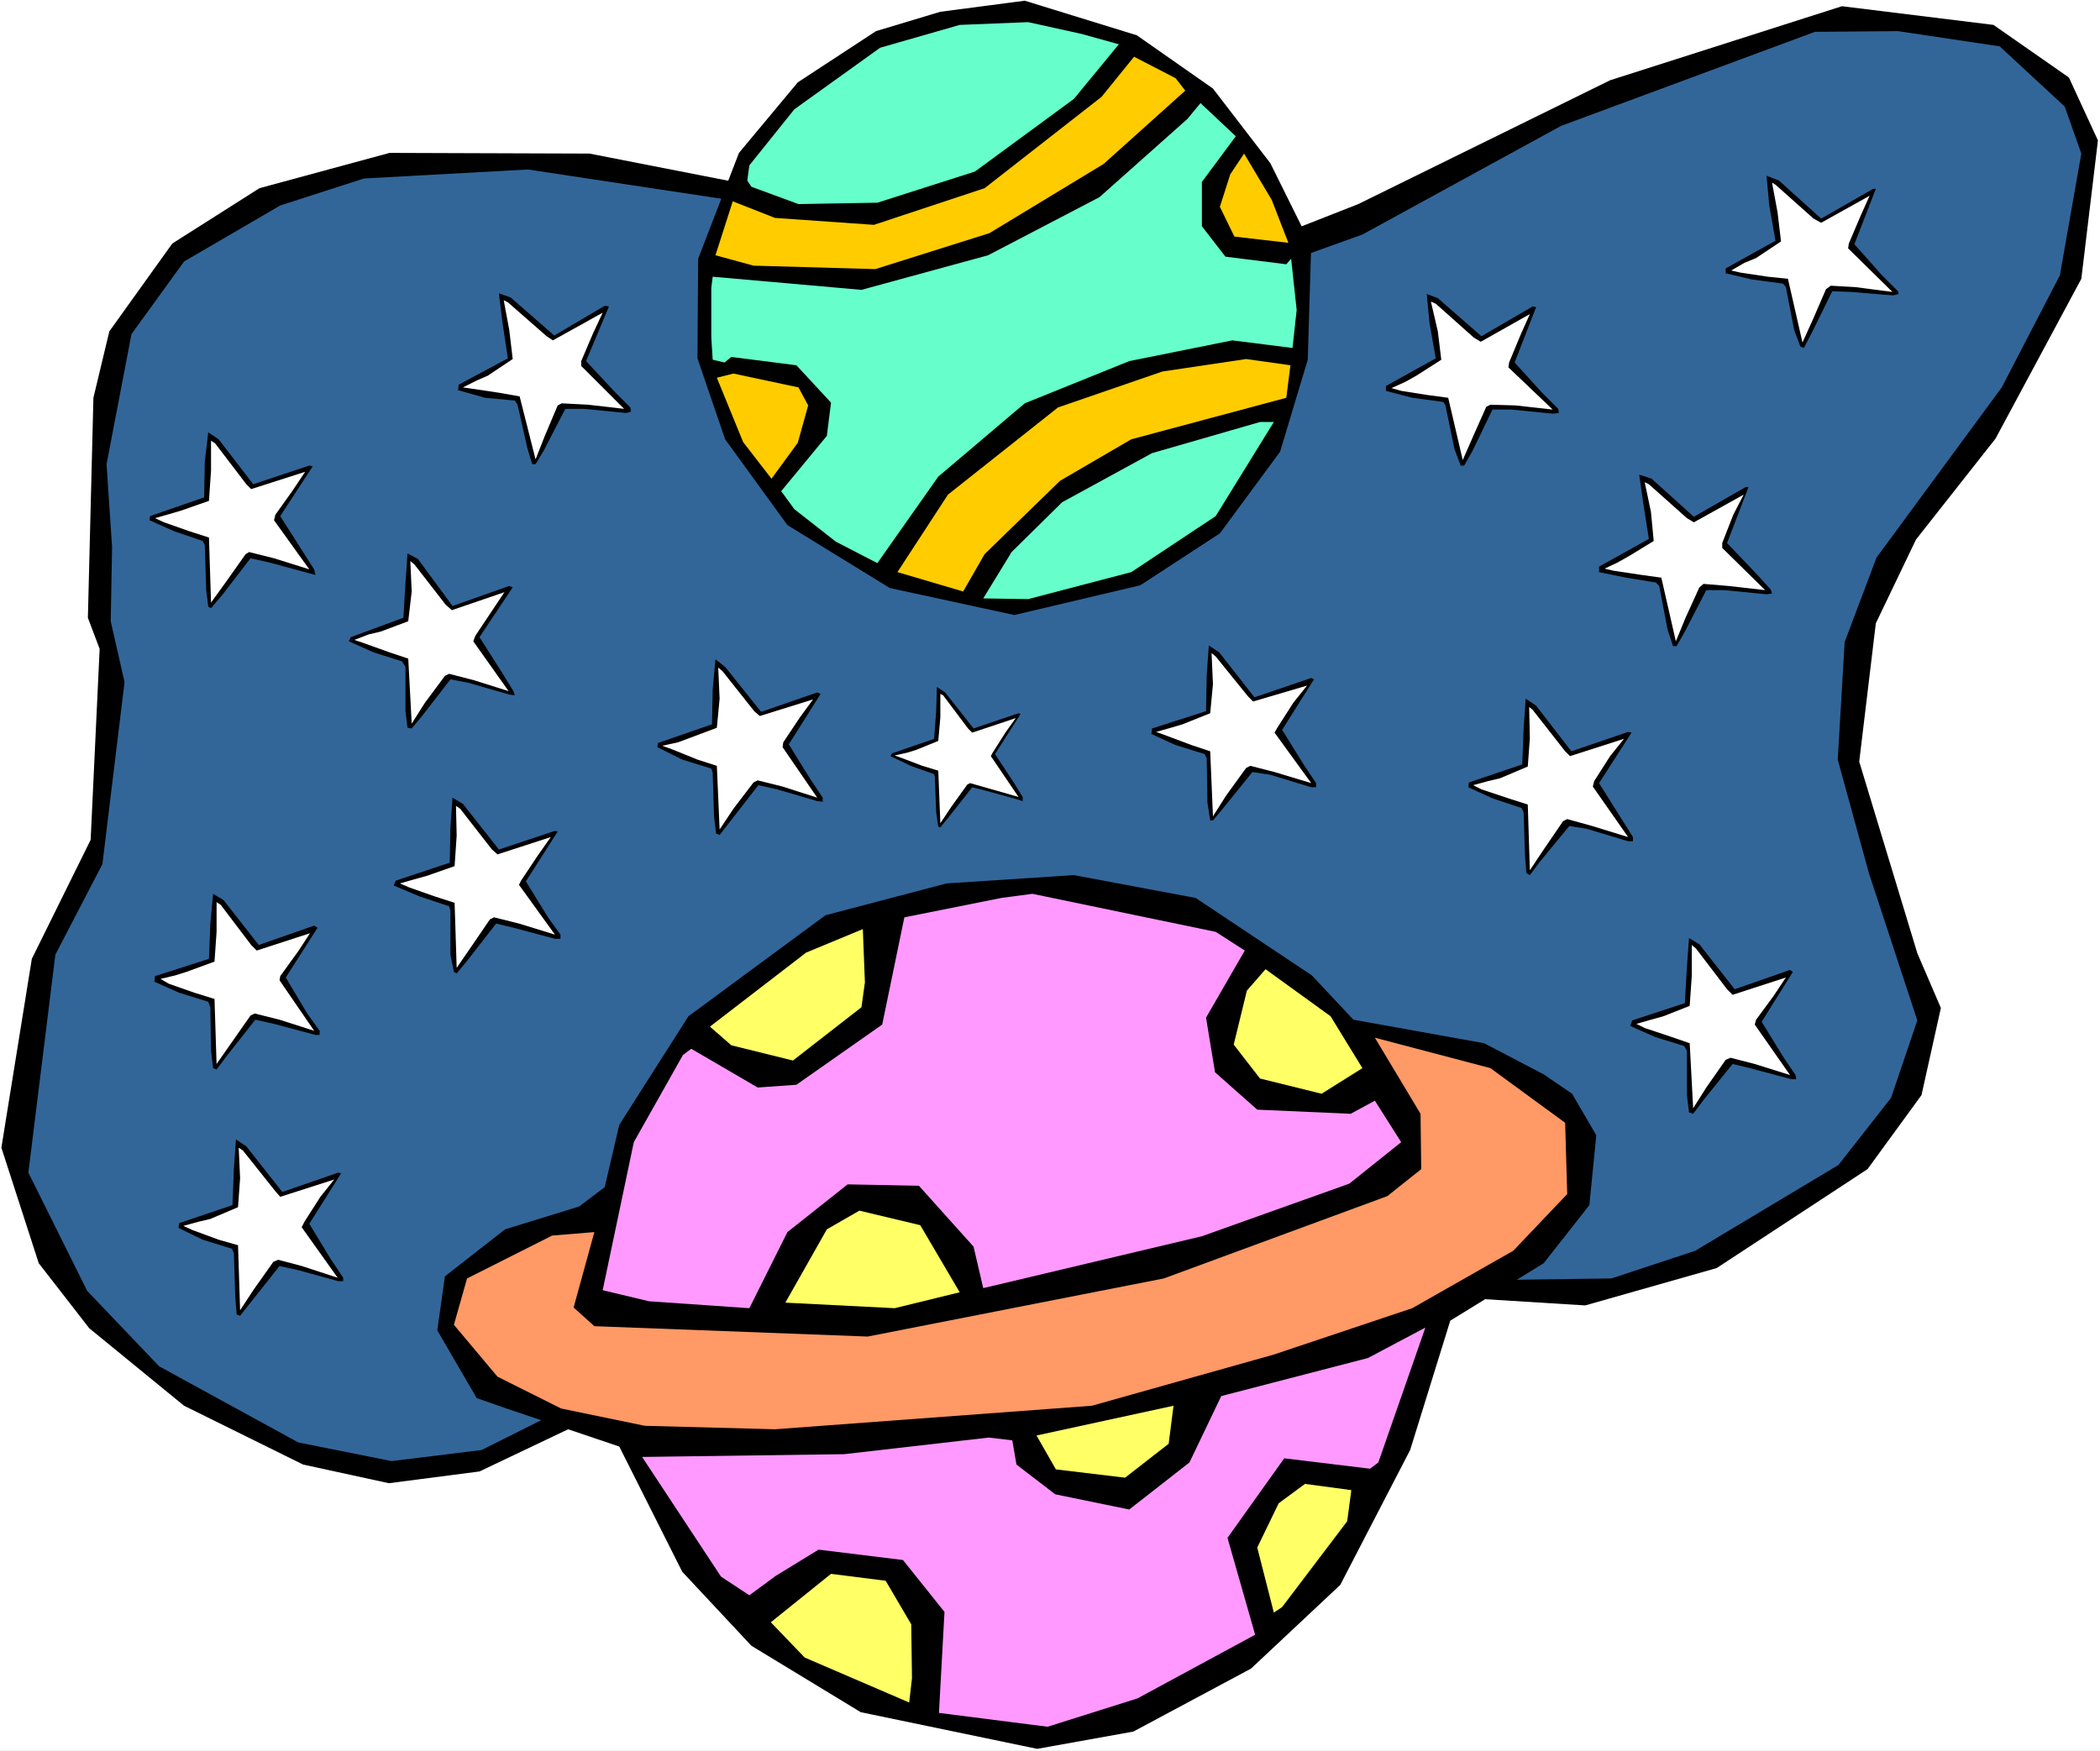
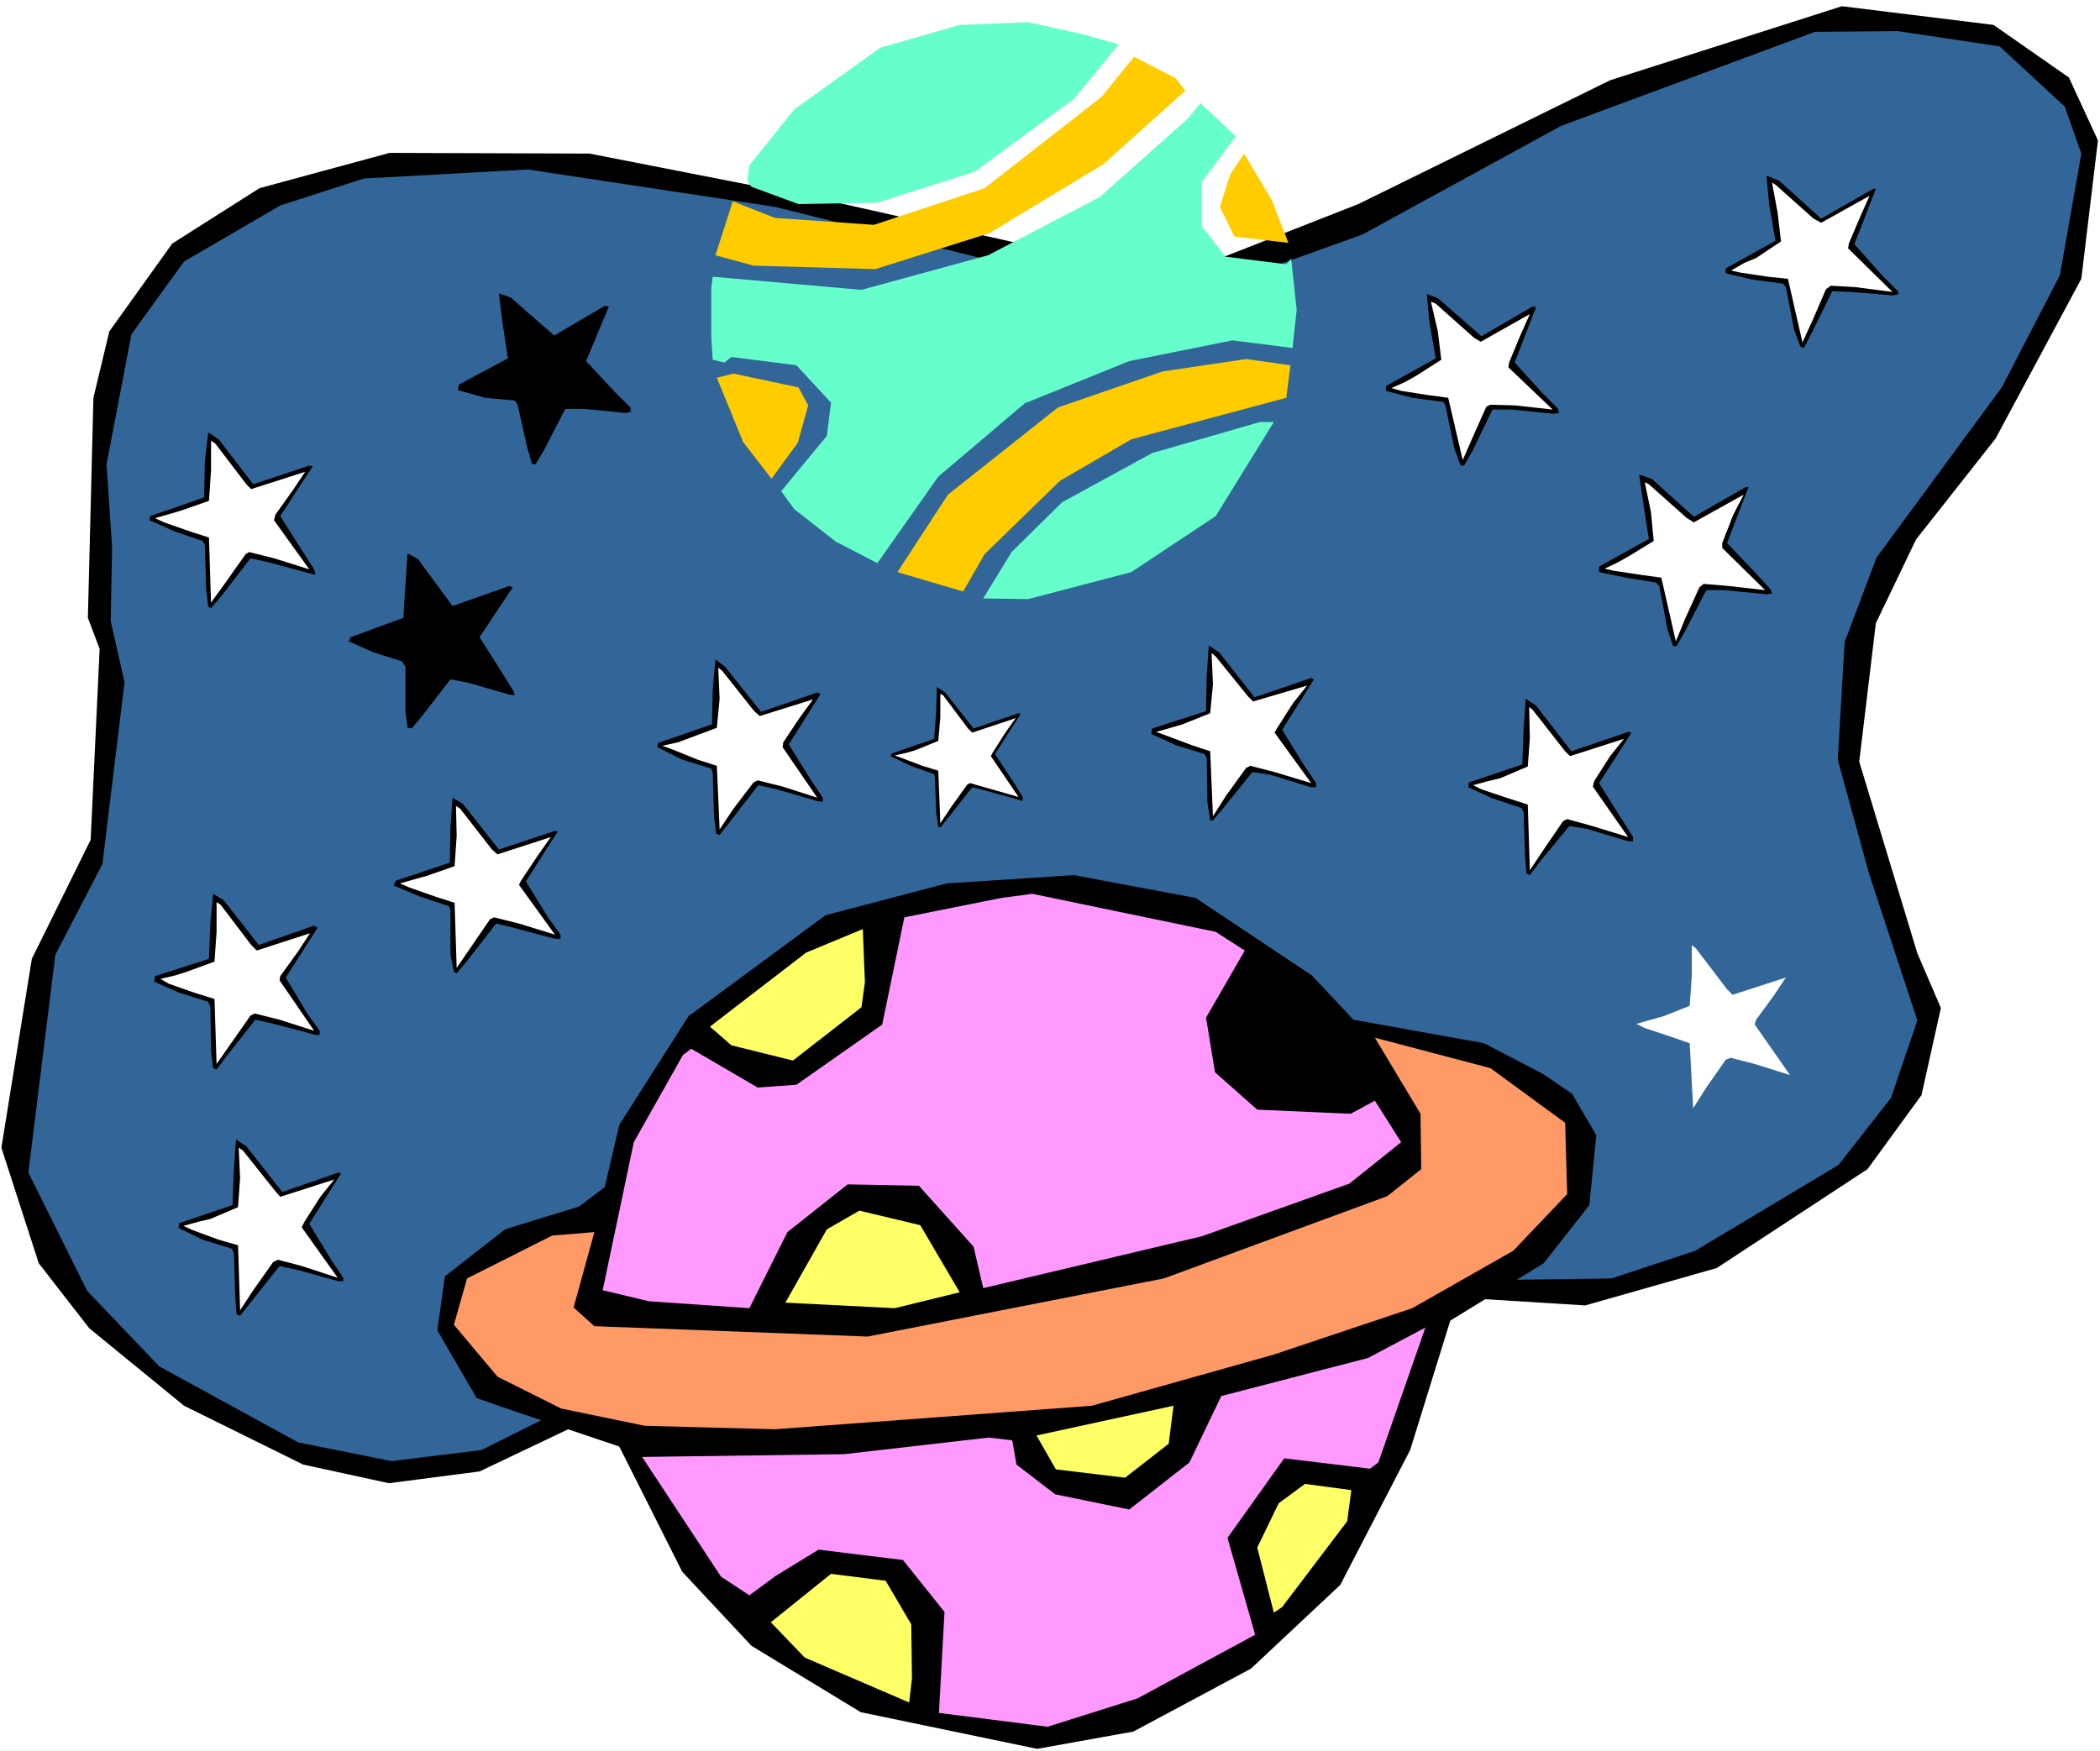
<svg xmlns="http://www.w3.org/2000/svg" xmlns:ns1="http://sodipodi.sourceforge.net/DTD/sodipodi-0.dtd" xmlns:ns2="http://www.inkscape.org/namespaces/inkscape" version="1.0" width="129.766mm" height="108.222mm" id="svg49" ns1:docname="Planets 3.wmf">
  <rect width="100%" height="100%" fill="#333333" stroke="none" />
  <ns1:namedview id="namedview49" pagecolor="#ffffff" bordercolor="#000000" borderopacity="0.25" ns2:showpageshadow="2" ns2:pageopacity="0.0" ns2:pagecheckerboard="0" ns2:deskcolor="#d1d1d1" ns2:document-units="mm" />
  <defs id="defs1">
    <pattern id="WMFhbasepattern" patternUnits="userSpaceOnUse" width="6" height="6" x="0" y="0" />
  </defs>
  <path style="fill:#ffffff;fill-opacity:1;fill-rule:evenodd;stroke:none" d="M 0,409.027 H 490.455 V 0 H 0 Z" id="path1" />
  <path style="fill:#000000;fill-opacity:1;fill-rule:evenodd;stroke:none" d="M 42.986,328.385 20.846,310.285 9.05,295.094 0.323,268.105 7.434,223.987 21.17,196.191 l 2.101,-44.603 -2.747,-7.272 1.293,-51.391 3.717,-15.514 14.706,-20.524 20.362,-12.929 30.381,-8.242 46.702,0.162 53.651,10.504 63.994,14.383 31.027,-0.97 30.866,-12.121 58.822,-28.928 54.136,-17.292 35.39,4.363 17.614,12.282 6.787,14.706 -3.878,32.321 -20.038,37.331 -18.584,23.595 -9.373,19.554 -3.878,32.321 13.574,44.765 5.494,12.767 -4.525,20.362 -12.605,17.292 -35.229,23.11 -30.704,8.727 -54.621,-3.394 -27.957,1.778 -22.947,5.656 -15.675,-0.162 -49.773,-0.808 -46.864,16.484 -40.4,19.231 -21.17,2.747 -20.038,-4.363 z" id="path2" />
  <path style="fill:#326699;fill-opacity:1;fill-rule:evenodd;stroke:none" d="M 37.168,319.173 20.362,301.558 6.626,273.923 12.928,223.017 23.917,201.847 29.088,159.344 25.856,145.123 26.179,127.831 24.886,108.438 30.704,78.056 42.986,61.087 65.448,47.997 l 19.554,-6.303 38.299,-2.101 57.691,8.727 70.134,17.454 41.854,-1.939 25.21,-9.05 46.379,-25.372 59.307,-21.979 19.392,-0.162 23.755,3.555 15.19,14.06 3.878,10.989 -5.01,28.443 -13.574,26.18 -29.25,39.755 -7.434,19.716 -1.616,27.473 7.272,26.503 11.312,34.422 -6.141,18.1 -12.282,15.676 -33.451,20.039 -19.554,6.464 -36.36,0.485 -51.389,-2.909 -30.381,8.727 -58.338,-2.262 -54.136,19.393 -33.29,16.645 -21.008,2.586 -21.816,-4.363 z" id="path3" />
  <path style="fill:#000000;fill-opacity:1;fill-rule:evenodd;stroke:none" d="m 389.456,147.062 -1.939,-10.181 -0.808,-0.808 -6.949,-1.131 -6.302,-1.293 v -1.293 l 11.635,-6.464 -1.293,-8.242 -0.97,-6.787 2.909,0.97 9.858,8.888 12.12,-6.949 h 0.646 l -5.01,13.09 6.787,7.111 3.394,3.717 0.323,0.97 -1.293,0.162 -9.858,-0.97 h -4.202 l -5.01,9.696 -1.939,3.394 h -0.808 z" id="path4" />
  <path style="fill:#ffffff;fill-opacity:1;fill-rule:evenodd;stroke:none" d="m 383.315,134.295 -6.464,-0.97 -2.101,-0.485 3.07,-1.454 2.586,-1.454 5.818,-3.555 -0.646,-6.787 -1.454,-6.949 0.97,0.485 8.888,7.919 1.616,0.97 11.635,-6.464 -2.424,4.687 -2.586,6.626 v 1.131 l 10.019,9.858 -8.565,-0.97 -5.818,-0.485 -0.97,0.808 -3.232,7.111 -2.262,5.495 -3.394,-14.868 z" id="path5" />
  <path style="fill:#000000;fill-opacity:1;fill-rule:evenodd;stroke:none" d="m 123.139,104.56 -2.262,-10.02 -0.646,-0.97 -6.949,-0.646 -6.302,-1.778 0.162,-1.293 11.474,-6.141 -1.293,-8.565 -0.808,-6.626 2.747,0.97 10.181,8.888 11.797,-6.949 0.97,0.162 -5.333,12.767 6.787,7.272 3.555,3.555 0.162,0.97 -1.131,0.323 -9.858,-0.97 h -4.363 l -5.01,9.696 -1.939,3.232 h -0.808 z" id="path6" />
-   <path style="fill:#ffffff;fill-opacity:1;fill-rule:evenodd;stroke:none" d="m 116.837,91.793 -6.464,-0.97 -2.262,-0.323 3.232,-1.616 2.586,-1.131 5.818,-3.879 -0.808,-6.787 -1.293,-6.949 0.97,0.485 9.05,7.919 1.454,0.97 11.635,-6.464 -2.262,4.848 -2.747,6.464 v 1.131 l 10.019,10.02 -8.403,-0.97 -6.141,-0.323 -0.97,0.485 -3.07,7.272 -2.101,5.333 -3.717,-14.706 z" id="path7" />
  <path style="fill:#000000;fill-opacity:1;fill-rule:evenodd;stroke:none" d="m 339.683,104.883 -2.101,-10.181 -0.485,-0.808 -7.272,-0.97 -6.141,-1.616 v -1.131 l 11.635,-6.464 -1.454,-8.242 -0.646,-6.787 2.586,0.97 10.181,8.888 11.958,-6.949 0.808,0.162 -5.01,12.929 6.464,7.111 3.717,3.717 0.162,0.97 -1.293,0.162 -9.858,-0.97 h -4.363 l -4.686,9.696 -1.939,3.394 h -0.808 z" id="path8" />
  <path style="fill:#ffffff;fill-opacity:1;fill-rule:evenodd;stroke:none" d="m 333.38,92.277 -6.141,-0.97 -2.262,-0.646 3.232,-1.454 2.586,-1.454 5.818,-3.717 -0.808,-6.626 -1.616,-6.949 1.131,0.485 8.888,7.919 1.616,0.97 11.474,-6.464 -2.101,4.687 -2.747,6.626 -0.162,1.131 10.342,9.858 -8.726,-0.97 -5.818,-0.162 -0.97,0.485 -3.232,7.272 -2.262,5.171 -3.394,-14.545 z" id="path9" />
  <path style="fill:#000000;fill-opacity:1;fill-rule:evenodd;stroke:none" d="m 419.028,77.086 -1.939,-10.02 -0.646,-0.808 -7.272,-0.97 -6.141,-1.454 v -1.131 l 11.635,-6.464 -1.454,-8.242 -0.646,-6.949 2.909,1.131 9.858,8.888 12.12,-6.949 h 0.646 l -5.01,12.929 6.464,7.272 3.717,3.717 0.162,0.646 -1.293,0.323 -9.858,-0.808 -4.363,-0.162 -4.686,9.535 -1.939,3.717 -0.808,-0.323 z" id="path10" />
  <path style="fill:#ffffff;fill-opacity:1;fill-rule:evenodd;stroke:none" d="m 412.888,64.643 -6.464,-0.97 -2.101,-0.485 3.07,-1.778 2.747,-1.131 5.818,-3.879 -0.808,-6.787 -1.293,-6.949 0.808,0.485 8.888,7.919 1.778,0.97 11.312,-6.303 -2.101,4.687 -2.747,6.464 -0.162,1.131 10.342,10.181 -8.726,-1.131 -5.656,-0.323 -1.131,0.808 -3.07,7.111 -2.424,5.333 -3.394,-14.868 z" id="path11" />
  <path style="fill:#000000;fill-opacity:1;fill-rule:evenodd;stroke:none" d="m 48.157,137.851 -0.323,-10.504 -0.485,-0.97 -6.626,-2.263 -5.818,-2.586 0.162,-0.97 12.605,-4.363 0.162,-8.404 0.808,-6.787 2.424,1.616 8.08,10.504 13.09,-4.363 0.808,0.162 -7.595,11.636 5.333,8.404 2.586,4.04 0.323,1.293 -1.293,-0.323 -9.534,-2.586 -4.363,-0.97 -6.464,8.404 -2.747,3.232 -0.646,-0.323 z" id="path12" />
  <path style="fill:#ffffff;fill-opacity:1;fill-rule:evenodd;stroke:none" d="m 44.278,124.114 -5.979,-2.101 -2.101,-0.97 3.394,-0.97 2.747,-0.808 6.464,-2.262 0.485,-7.111 v -6.949 l 0.97,0.646 7.272,9.535 1.131,1.131 12.605,-4.04 -2.909,4.363 -4.04,5.656 -0.323,1.293 8.242,11.474 -8.242,-2.586 -5.818,-1.454 -0.808,0.485 -4.686,6.626 -3.394,4.687 -0.485,-15.191 z" id="path13" />
  <path style="fill:#000000;fill-opacity:1;fill-rule:evenodd;stroke:none" d="m 356.166,200.069 -0.323,-10.343 -0.485,-0.97 -6.787,-2.262 -5.656,-2.586 0.162,-1.131 12.443,-4.202 0.323,-8.404 0.485,-6.949 2.424,1.616 8.242,10.666 13.251,-4.525 0.808,0.162 -7.595,11.797 5.171,8.242 2.747,4.363 v 0.97 h -1.131 l -9.696,-2.909 -4.04,-0.646 -6.787,8.242 -2.424,3.232 -0.808,-0.485 z" id="path14" />
  <path style="fill:#ffffff;fill-opacity:1;fill-rule:evenodd;stroke:none" d="m 352.288,186.494 -6.302,-2.101 -1.939,-0.97 3.555,-0.97 2.747,-0.646 6.464,-2.747 0.485,-6.626 -0.162,-7.272 0.808,0.646 7.595,9.696 1.131,1.131 12.605,-4.04 -3.232,4.04 -3.717,5.818 -0.323,1.293 8.242,11.797 -8.403,-2.586 -5.818,-1.616 -0.97,0.485 -4.525,6.626 -3.232,4.848 -0.485,-15.353 z" id="path15" />
  <path style="fill:#000000;fill-opacity:1;fill-rule:evenodd;stroke:none" d="m 49.288,245.481 -0.162,-10.181 -0.485,-1.293 -6.787,-2.101 -5.818,-2.586 0.162,-1.293 12.605,-4.04 0.323,-8.242 0.646,-6.949 2.424,1.454 8.242,10.504 12.928,-4.525 0.808,0.485 -7.434,11.636 5.01,8.404 2.909,4.04 v 0.97 h -0.97 l -9.696,-2.586 -4.363,-0.97 -6.626,8.404 -2.424,3.232 -0.808,-0.323 z" id="path16" />
  <path style="fill:#ffffff;fill-opacity:1;fill-rule:evenodd;stroke:none" d="m 45.41,231.906 -5.979,-2.101 -1.939,-1.131 3.394,-0.808 2.586,-0.808 6.626,-2.424 0.485,-6.949 v -6.949 l 0.97,0.646 7.11,9.373 1.293,1.293 12.443,-4.04 -2.747,4.202 -4.202,5.818 -0.162,0.97 8.08,11.797 -8.08,-2.586 -5.818,-1.454 -0.97,0.485 -4.525,6.464 -3.394,4.848 -0.485,-15.191 z" id="path17" />
  <path style="fill:#000000;fill-opacity:1;fill-rule:evenodd;stroke:none" d="m 94.697,166.132 v -10.343 l -0.808,-1.293 -6.626,-2.101 -5.818,-2.586 0.485,-0.97 12.282,-4.525 0.485,-8.08 0.485,-6.949 2.424,1.293 8.08,10.989 13.251,-4.687 0.808,0.323 -7.757,11.636 5.333,8.404 2.586,4.202 0.323,0.97 -1.293,-0.162 -9.534,-2.747 -4.202,-0.808 -6.626,8.565 -2.424,2.909 -0.97,-0.162 z" id="path18" />
-   <path style="fill:#ffffff;fill-opacity:1;fill-rule:evenodd;stroke:none" d="m 90.981,152.395 -6.302,-2.262 -1.939,-0.646 3.394,-1.293 2.747,-0.646 6.464,-2.424 0.808,-6.949 -0.323,-7.111 0.97,0.808 7.272,9.373 1.454,1.293 12.282,-4.202 -2.909,4.363 -3.878,5.818 -0.485,1.293 8.242,11.636 -8.242,-2.586 -5.656,-1.454 -0.97,0.485 -4.686,6.303 -3.07,4.848 -0.808,-15.191 z" id="path19" />
  <path style="fill:#000000;fill-opacity:1;fill-rule:evenodd;stroke:none" d="m 105.201,223.017 v -10.343 l -0.323,-0.97 -6.787,-2.262 -6.141,-2.586 0.485,-1.131 12.605,-4.202 0.162,-8.242 0.485,-6.949 2.424,1.454 8.403,10.666 13.09,-4.363 0.646,0.162 -7.434,11.636 5.171,8.404 2.909,4.04 v 0.97 h -1.293 l -9.696,-2.586 -4.04,-0.97 -6.787,8.727 -2.424,2.909 -0.646,-0.323 z" id="path20" />
  <path style="fill:#ffffff;fill-opacity:1;fill-rule:evenodd;stroke:none" d="m 101.646,209.442 -5.979,-2.101 -2.262,-0.97 3.394,-0.97 2.909,-0.808 6.464,-2.262 0.485,-7.111 -0.162,-6.949 0.97,0.646 7.434,9.535 1.293,1.131 12.443,-4.04 -3.07,4.363 -3.878,5.818 -0.485,0.97 8.403,11.636 -8.403,-2.586 -5.818,-1.454 -0.97,0.485 -4.525,6.626 -3.232,4.687 -0.485,-15.191 z" id="path21" />
  <path style="fill:#000000;fill-opacity:1;fill-rule:evenodd;stroke:none" d="m 166.771,190.857 -0.323,-10.343 -0.323,-0.97 -6.787,-2.101 -5.818,-2.909 0.162,-0.97 12.605,-4.363 0.162,-8.08 0.646,-7.111 2.262,1.778 8.403,10.504 13.09,-4.525 0.808,0.323 -7.434,11.797 5.01,8.08 2.909,4.363 v 0.97 l -1.293,-0.162 -9.373,-2.747 -4.363,-0.97 -6.787,8.727 -2.262,2.909 -0.808,-0.323 z" id="path22" />
  <path style="fill:#ffffff;fill-opacity:1;fill-rule:evenodd;stroke:none" d="m 162.893,177.444 -5.979,-2.424 -2.262,-0.808 3.717,-0.808 2.586,-0.97 6.464,-2.424 0.646,-6.787 -0.323,-7.272 0.97,0.808 7.434,9.373 1.293,1.131 12.443,-3.879 -3.07,4.202 -3.878,5.818 -0.162,1.131 8.08,11.797 -8.08,-2.586 -5.818,-1.454 -0.97,0.485 -4.686,6.141 -3.232,4.848 -0.646,-14.868 z" id="path23" />
  <path style="fill:#000000;fill-opacity:1;fill-rule:evenodd;stroke:none" d="m 281.992,187.464 -0.162,-10.343 -0.485,-0.97 -6.787,-2.101 -5.656,-2.586 0.162,-1.293 12.605,-4.04 0.162,-8.404 0.485,-6.949 2.424,1.616 8.242,10.504 13.251,-4.525 0.646,0.323 -7.434,11.797 5.01,8.08 2.909,4.363 v 0.97 h -1.131 l -9.534,-2.909 -4.202,-0.646 -6.787,8.404 -2.424,2.909 h -0.646 z" id="path24" />
  <path style="fill:#ffffff;fill-opacity:1;fill-rule:evenodd;stroke:none" d="m 278.275,174.05 -6.464,-2.424 -1.778,-0.646 3.394,-0.97 2.747,-0.808 6.464,-2.586 0.646,-6.787 -0.323,-7.272 0.97,0.808 7.595,9.373 1.131,1.131 12.605,-3.717 -3.232,4.04 -3.717,5.818 -0.646,1.131 8.565,11.797 -8.565,-2.586 -5.656,-1.454 -0.97,0.485 -4.686,6.464 -3.07,4.848 -0.646,-15.191 z" id="path25" />
  <path style="fill:#000000;fill-opacity:1;fill-rule:evenodd;stroke:none" d="m 218.645,189.726 -0.323,-8.242 -0.162,-0.646 -5.494,-1.939 -4.686,-2.263 0.323,-0.646 9.858,-3.394 0.485,-6.464 0.162,-5.656 1.939,1.293 6.626,8.404 10.504,-3.555 0.485,0.162 -5.979,9.373 4.363,6.626 2.101,3.394 v 0.97 l -0.97,-0.323 -7.595,-2.101 -3.232,-0.808 -5.333,6.787 -2.101,2.586 -0.485,-0.162 z" id="path26" />
  <path style="fill:#ffffff;fill-opacity:1;fill-rule:evenodd;stroke:none" d="m 215.413,178.899 -4.686,-1.778 -1.778,-0.646 2.909,-0.646 2.101,-0.646 5.171,-2.101 0.485,-5.495 v -5.495 l 0.646,0.323 5.818,7.757 0.97,0.97 10.181,-3.394 -2.424,3.394 -3.07,4.848 -0.323,0.646 6.464,9.535 -6.787,-1.939 -4.525,-1.293 -0.646,0.323 -3.717,5.171 -2.586,3.879 -0.485,-12.282 z" id="path27" />
-   <path style="fill:#000000;fill-opacity:1;fill-rule:evenodd;stroke:none" d="m 54.944,303.013 -0.323,-10.343 -0.485,-0.97 -6.787,-2.101 -5.656,-2.747 0.162,-1.131 12.443,-4.202 0.323,-8.404 0.485,-6.949 2.424,1.616 8.403,10.666 13.09,-4.525 0.646,0.162 -7.434,11.797 5.01,8.242 2.909,4.363 v 0.808 h -1.131 l -9.373,-2.586 -4.363,-0.97 -6.787,8.565 -2.424,3.071 -0.808,-0.323 z" id="path28" />
+   <path style="fill:#000000;fill-opacity:1;fill-rule:evenodd;stroke:none" d="m 54.944,303.013 -0.323,-10.343 -0.485,-0.97 -6.787,-2.101 -5.656,-2.747 0.162,-1.131 12.443,-4.202 0.323,-8.404 0.485,-6.949 2.424,1.616 8.403,10.666 13.09,-4.525 0.646,0.162 -7.434,11.797 5.01,8.242 2.909,4.363 v 0.808 h -1.131 l -9.373,-2.586 -4.363,-0.97 -6.787,8.565 -2.424,3.071 -0.808,-0.323 " id="path28" />
  <path style="fill:#ffffff;fill-opacity:1;fill-rule:evenodd;stroke:none" d="m 51.066,289.599 -6.141,-2.262 -2.101,-0.97 3.555,-0.97 2.747,-0.646 6.464,-2.747 0.485,-6.787 -0.323,-7.111 0.97,0.646 7.595,9.535 1.131,1.293 12.605,-4.04 -3.232,4.04 -3.717,5.818 -0.646,1.293 8.403,11.797 -8.403,-2.747 -5.494,-1.454 -1.131,0.485 -4.686,6.626 -3.07,4.687 -0.485,-15.191 z" id="path29" />
-   <path style="fill:#000000;fill-opacity:1;fill-rule:evenodd;stroke:none" d="m 393.98,255.823 v -10.343 l -0.646,-1.131 -6.787,-2.101 -5.818,-2.586 0.485,-1.293 12.282,-4.04 0.485,-8.404 0.485,-6.787 2.424,1.454 8.242,10.504 12.928,-4.525 0.646,0.485 -7.272,11.636 5.171,8.404 2.747,4.04 0.162,0.97 h -1.131 l -9.696,-2.586 -4.04,-0.97 -6.787,8.404 -2.424,3.232 -0.97,-0.323 z" id="path30" />
  <path style="fill:#ffffff;fill-opacity:1;fill-rule:evenodd;stroke:none" d="m 390.425,242.248 -6.302,-2.101 -1.939,-0.97 3.394,-0.97 2.909,-0.808 6.141,-2.424 0.485,-6.949 v -7.272 l 0.97,0.808 7.272,9.535 1.293,1.293 12.443,-4.04 -2.909,4.363 -4.04,5.495 -0.323,1.131 8.242,11.797 -8.242,-2.586 -5.656,-1.454 -1.131,0.485 -4.525,6.464 -3.07,4.848 -0.808,-15.191 z" id="path31" />
-   <path style="fill:#000000;fill-opacity:1;fill-rule:evenodd;stroke:none" d="m 283.284,20.686 13.413,17.454 9.534,19.231 -0.808,26.665 -6.464,21.494 -14.059,19.07 -18.584,12.12 -29.411,6.949 -29.088,-6.303 -23.917,-14.706 -14.544,-20.039 -6.464,-18.908 0.162,-23.271 9.534,-24.726 13.736,-16.484 18.261,-11.959 15.029,-4.525 19.715,-2.586 26.179,8.08 z" id="path32" />
  <path style="fill:#66ffcc;fill-opacity:1;fill-rule:evenodd;stroke:none" d="m 261.307,10.343 -10.504,12.767 -23.109,16.969 -22.786,7.272 -18.422,0.323 -10.989,-4.04 -0.97,-1.454 0.485,-3.555 10.504,-13.09 20.038,-14.383 18.584,-5.333 15.998,-0.646 12.443,2.747 z" id="path33" />
  <path style="fill:#ffcc00;fill-opacity:1;fill-rule:evenodd;stroke:none" d="m 276.82,21.17 -19.069,17.13 -26.664,16.161 -26.664,8.404 -28.442,-0.808 -8.888,-2.424 4.04,-12.605 9.858,3.879 23.109,1.616 25.856,-8.565 27.31,-21.332 7.595,-9.373 9.696,5.01 z" id="path34" />
  <path style="fill:#66ffcc;fill-opacity:1;fill-rule:evenodd;stroke:none" d="m 288.617,31.837 -7.918,10.666 v 10.343 l 5.494,7.111 14.221,1.778 1.131,-1.293 1.293,11.959 -0.97,8.888 -14.059,-1.778 -24.078,4.848 -24.402,9.858 -20.2,17.13 -14.221,20.201 -9.696,-5.01 -9.696,-7.596 -3.07,-4.202 10.666,-12.929 0.97,-7.757 -8.08,-8.727 -15.19,-1.939 -1.616,1.293 -2.747,-0.646 -0.323,-5.171 V 67.228 l 0.323,-2.586 34.744,3.071 29.573,-8.08 26.018,-13.575 20.523,-18.262 3.07,-3.717 z" id="path35" />
  <path style="fill:#ffcc00;fill-opacity:1;fill-rule:evenodd;stroke:none" d="m 300.899,56.724 -12.605,-1.454 -3.394,-6.949 2.424,-7.596 3.232,-4.848 6.464,10.828 z" id="path36" />
  <path style="fill:#ffcc00;fill-opacity:1;fill-rule:evenodd;stroke:none" d="m 300.414,92.924 -36.198,9.696 -16.645,9.696 -17.614,17.13 -5.01,8.727 -15.352,-4.525 11.797,-18.1 25.694,-20.362 24.402,-8.404 19.554,-2.909 10.342,1.454 z" id="path37" />
  <path style="fill:#66ffcc;fill-opacity:1;fill-rule:evenodd;stroke:none" d="m 264.216,133.649 -24.078,6.303 -10.504,-0.162 6.626,-10.828 11.797,-11.636 21.008,-11.474 25.21,-7.272 h 3.232 l -13.574,21.979 z" id="path38" />
  <path style="fill:#ffcc00;fill-opacity:1;fill-rule:evenodd;stroke:none" d="m 188.749,94.702 -2.424,8.727 -6.141,8.404 -6.626,-8.565 -6.141,-15.029 3.878,-0.97 15.19,3.232 z" id="path39" />
  <path style="fill:#000000;fill-opacity:1;fill-rule:evenodd;stroke:none" d="m 306.393,227.865 9.696,10.343 30.542,5.495 13.898,7.272 6.626,4.525 5.656,9.696 -1.616,16.322 -10.666,13.575 -21.816,13.413 -9.373,30.22 -16.322,31.513 -20.846,19.554 -27.472,14.706 -22.462,4.04 -41.208,-8.565 -25.533,-15.514 -16.16,-17.292 -14.706,-29.251 -26.341,-8.888 -6.949,-2.424 -9.211,-15.837 1.778,-12.605 14.059,-10.989 17.291,-5.333 5.979,-4.525 3.394,-14.545 16.16,-25.372 31.997,-23.595 28.28,-7.434 29.734,-1.939 28.442,5.333 z" id="path40" />
  <path style="fill:#ff99ff;fill-opacity:1;fill-rule:evenodd;stroke:none" d="m 290.718,222.048 -9.05,15.676 2.101,12.767 9.858,8.727 21.816,0.97 5.656,-3.071 6.141,9.696 -12.12,9.696 -34.421,12.282 -51.066,12.12 -2.262,-9.696 -12.766,-14.221 -16.645,-0.323 -14.059,11.151 -8.888,17.777 -23.432,-1.616 -10.827,-2.586 7.272,-34.584 11.474,-20.362 1.939,-1.454 15.514,9.05 9.05,-0.646 20.038,-14.06 5.171,-25.049 22.624,-4.525 7.272,-0.97 42.824,8.888 z" id="path41" />
-   <path style="fill:#ffff66;fill-opacity:1;fill-rule:evenodd;stroke:none" d="m 318.19,249.521 -9.534,5.979 -14.382,-3.555 -6.141,-7.919 3.07,-12.605 4.363,-5.01 15.19,10.989 z" id="path42" />
  <path style="fill:#ffff66;fill-opacity:1;fill-rule:evenodd;stroke:none" d="m 201.192,235.299 -15.998,12.444 -14.382,-3.555 -5.01,-4.363 22.462,-17.292 13.251,-5.495 0.485,12.444 z" id="path43" />
  <path style="fill:#ff9966;fill-opacity:1;fill-rule:evenodd;stroke:none" d="m 365.539,262.288 0.485,16.645 -12.605,13.252 -23.594,13.413 -32.32,10.828 -42.501,11.959 -74.013,5.495 -30.381,-0.808 -19.554,-4.04 -14.867,-7.434 -10.181,-12.12 3.07,-10.828 19.877,-10.02 9.858,-0.808 -4.848,17.615 4.848,4.363 63.832,2.424 69.165,-13.575 52.197,-19.231 7.918,-6.303 -0.162,-12.929 -10.666,-17.777 26.987,7.111 z" id="path44" />
  <path style="fill:#ffff66;fill-opacity:1;fill-rule:evenodd;stroke:none" d="m 224.139,301.881 -15.19,3.717 -25.533,-1.293 9.696,-17.13 7.595,-4.363 14.221,3.394 z" id="path45" />
  <path style="fill:#ff99ff;fill-opacity:1;fill-rule:evenodd;stroke:none" d="m 319.968,343.091 -20.038,-2.424 -13.251,18.585 6.464,22.625 -27.472,14.868 -21.008,6.626 -25.371,-3.232 1.293,-23.595 -9.696,-12.12 -19.715,-2.424 -10.019,6.141 -6.141,4.525 -6.626,-4.363 -18.422,-27.958 47.187,-0.646 33.774,-3.879 5.494,0.646 0.97,5.656 9.05,6.949 17.291,3.555 14.059,-10.989 7.434,-15.514 34.259,-8.888 13.413,-7.111 -10.989,31.513 z" id="path46" />
  <path style="fill:#ffff66;fill-opacity:1;fill-rule:evenodd;stroke:none" d="m 262.761,345.192 -16.16,-1.939 -4.525,-7.919 31.997,-6.949 -1.131,8.888 z" id="path47" />
  <path style="fill:#ffff66;fill-opacity:1;fill-rule:evenodd;stroke:none" d="m 314.635,355.373 -15.19,20.039 -1.939,1.293 -3.878,-15.191 5.01,-10.343 6.141,-4.525 10.827,1.454 z" id="path48" />
  <path style="fill:#ffff66;fill-opacity:1;fill-rule:evenodd;stroke:none" d="m 212.827,379.452 0.162,12.605 -0.646,5.656 -24.402,-10.504 -7.918,-8.242 14.059,-11.312 12.766,1.616 z" id="path49" />
</svg>